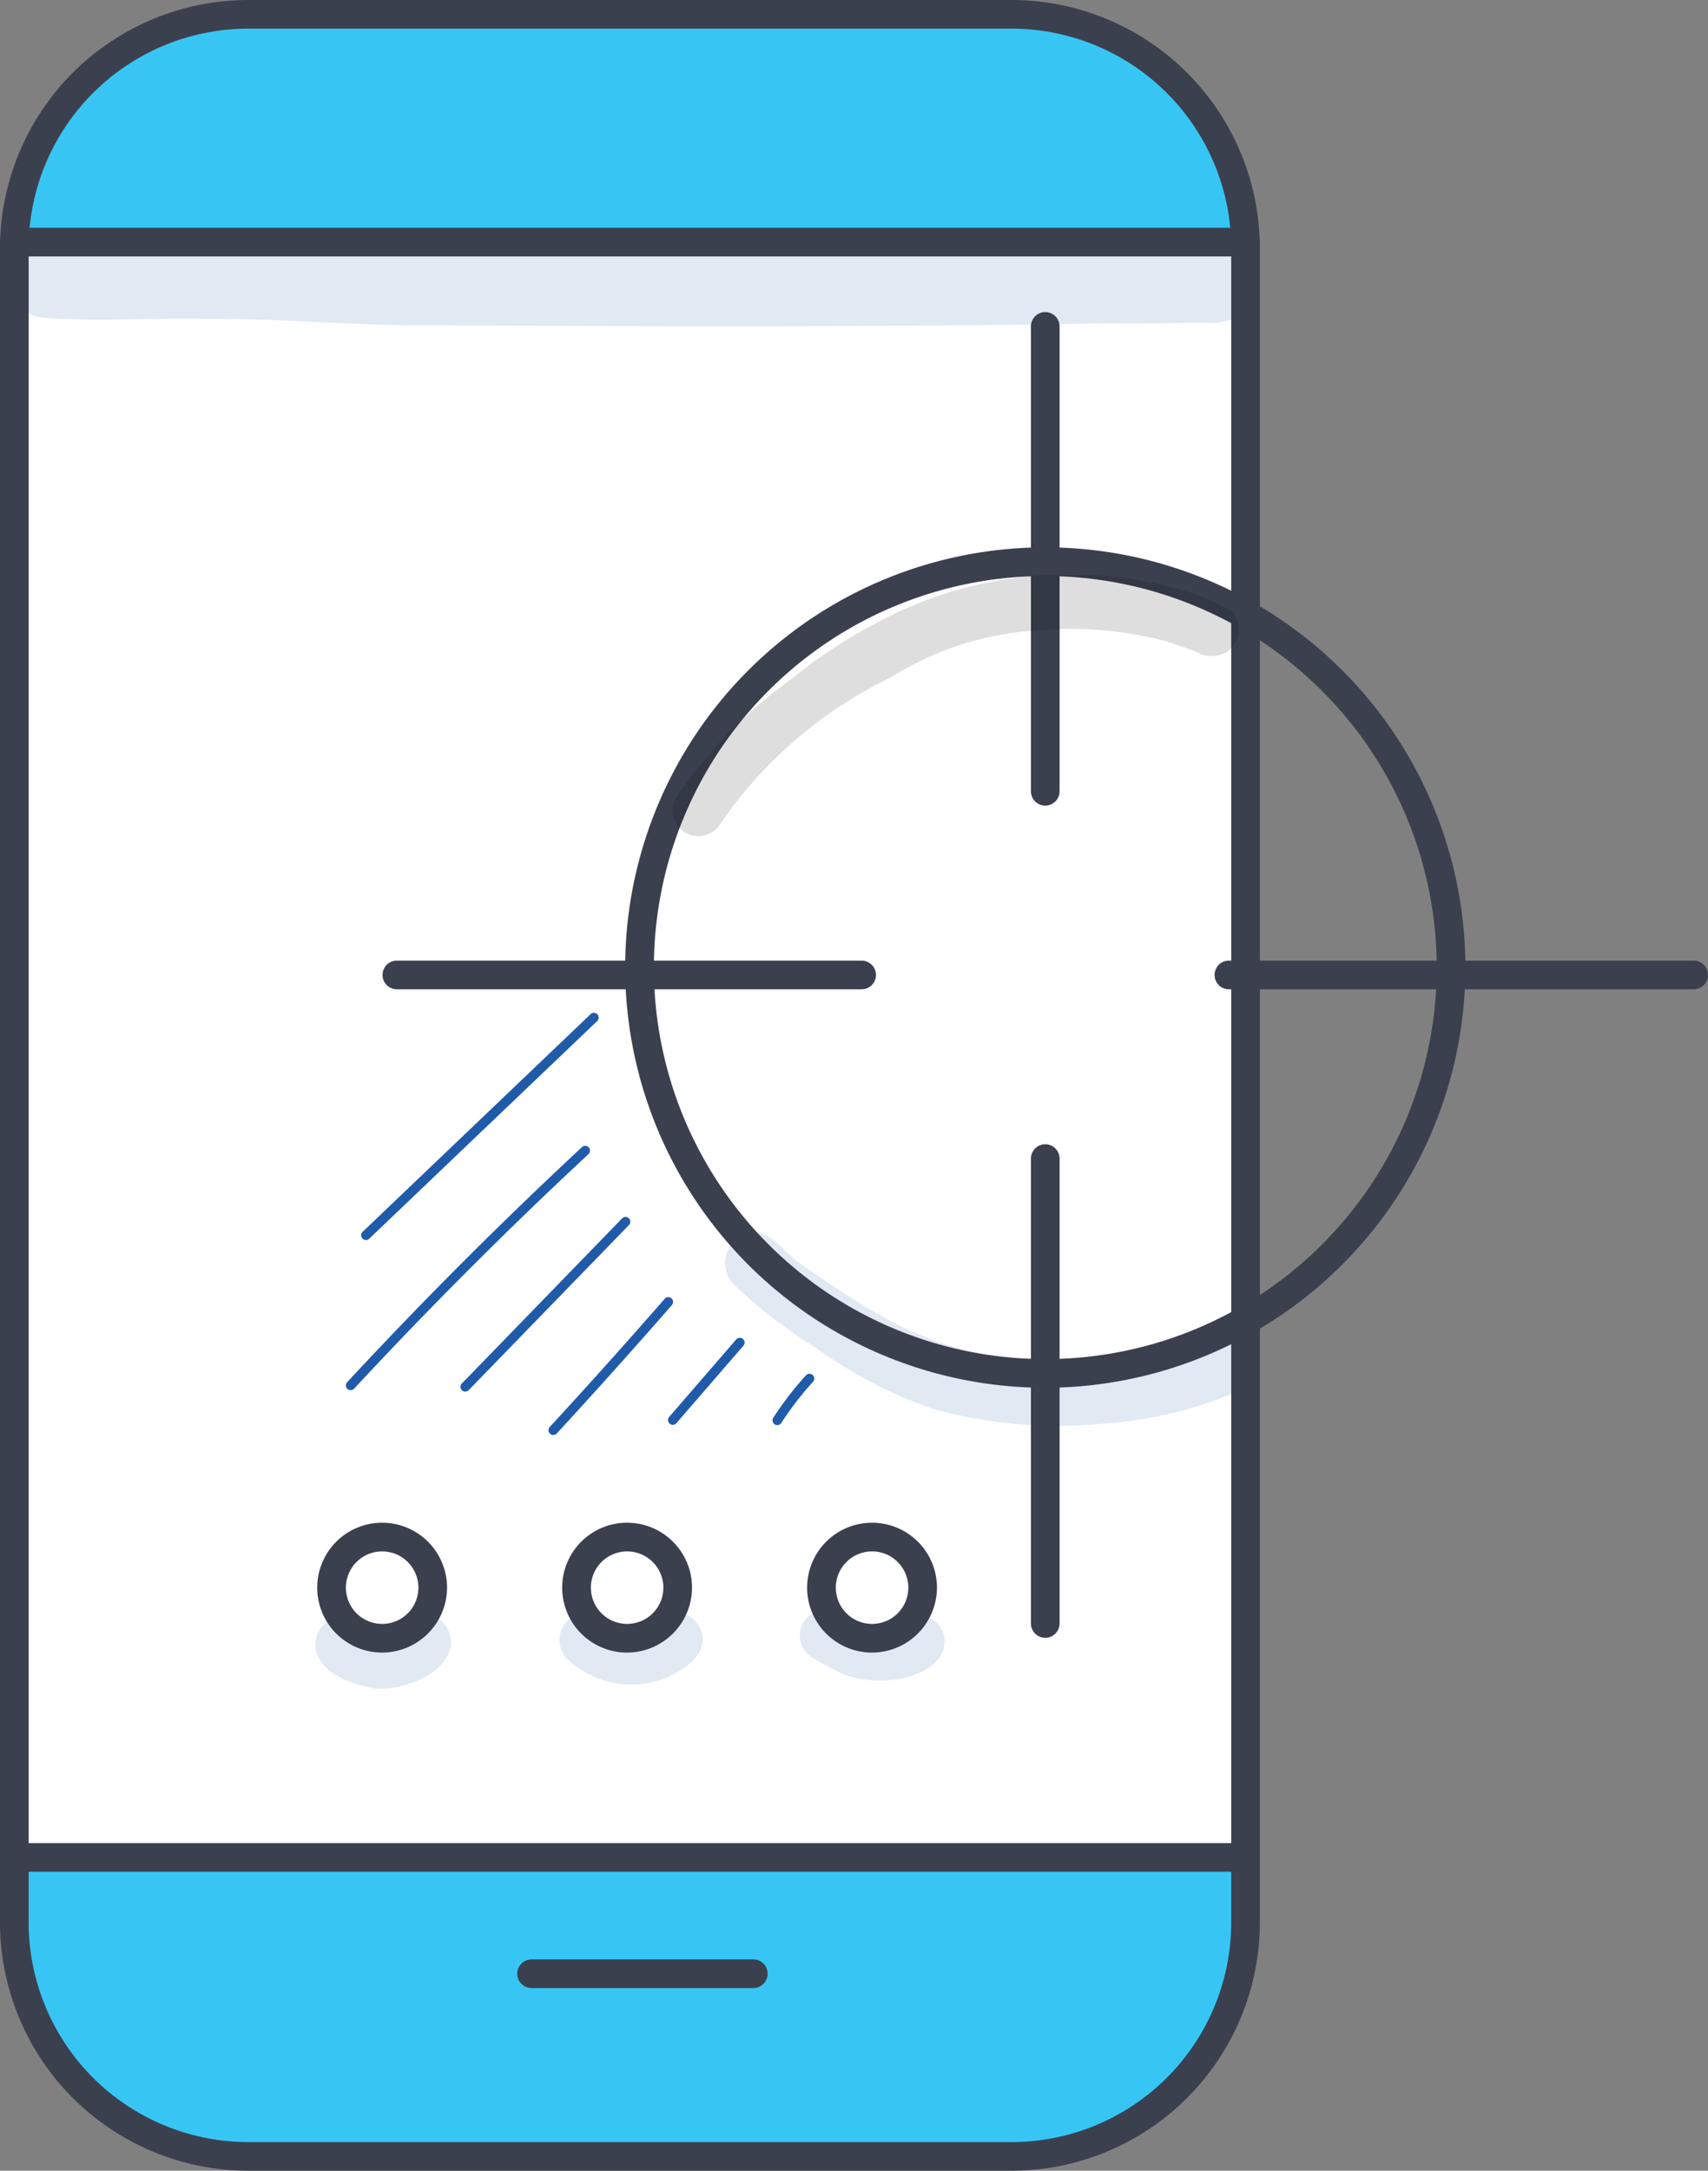
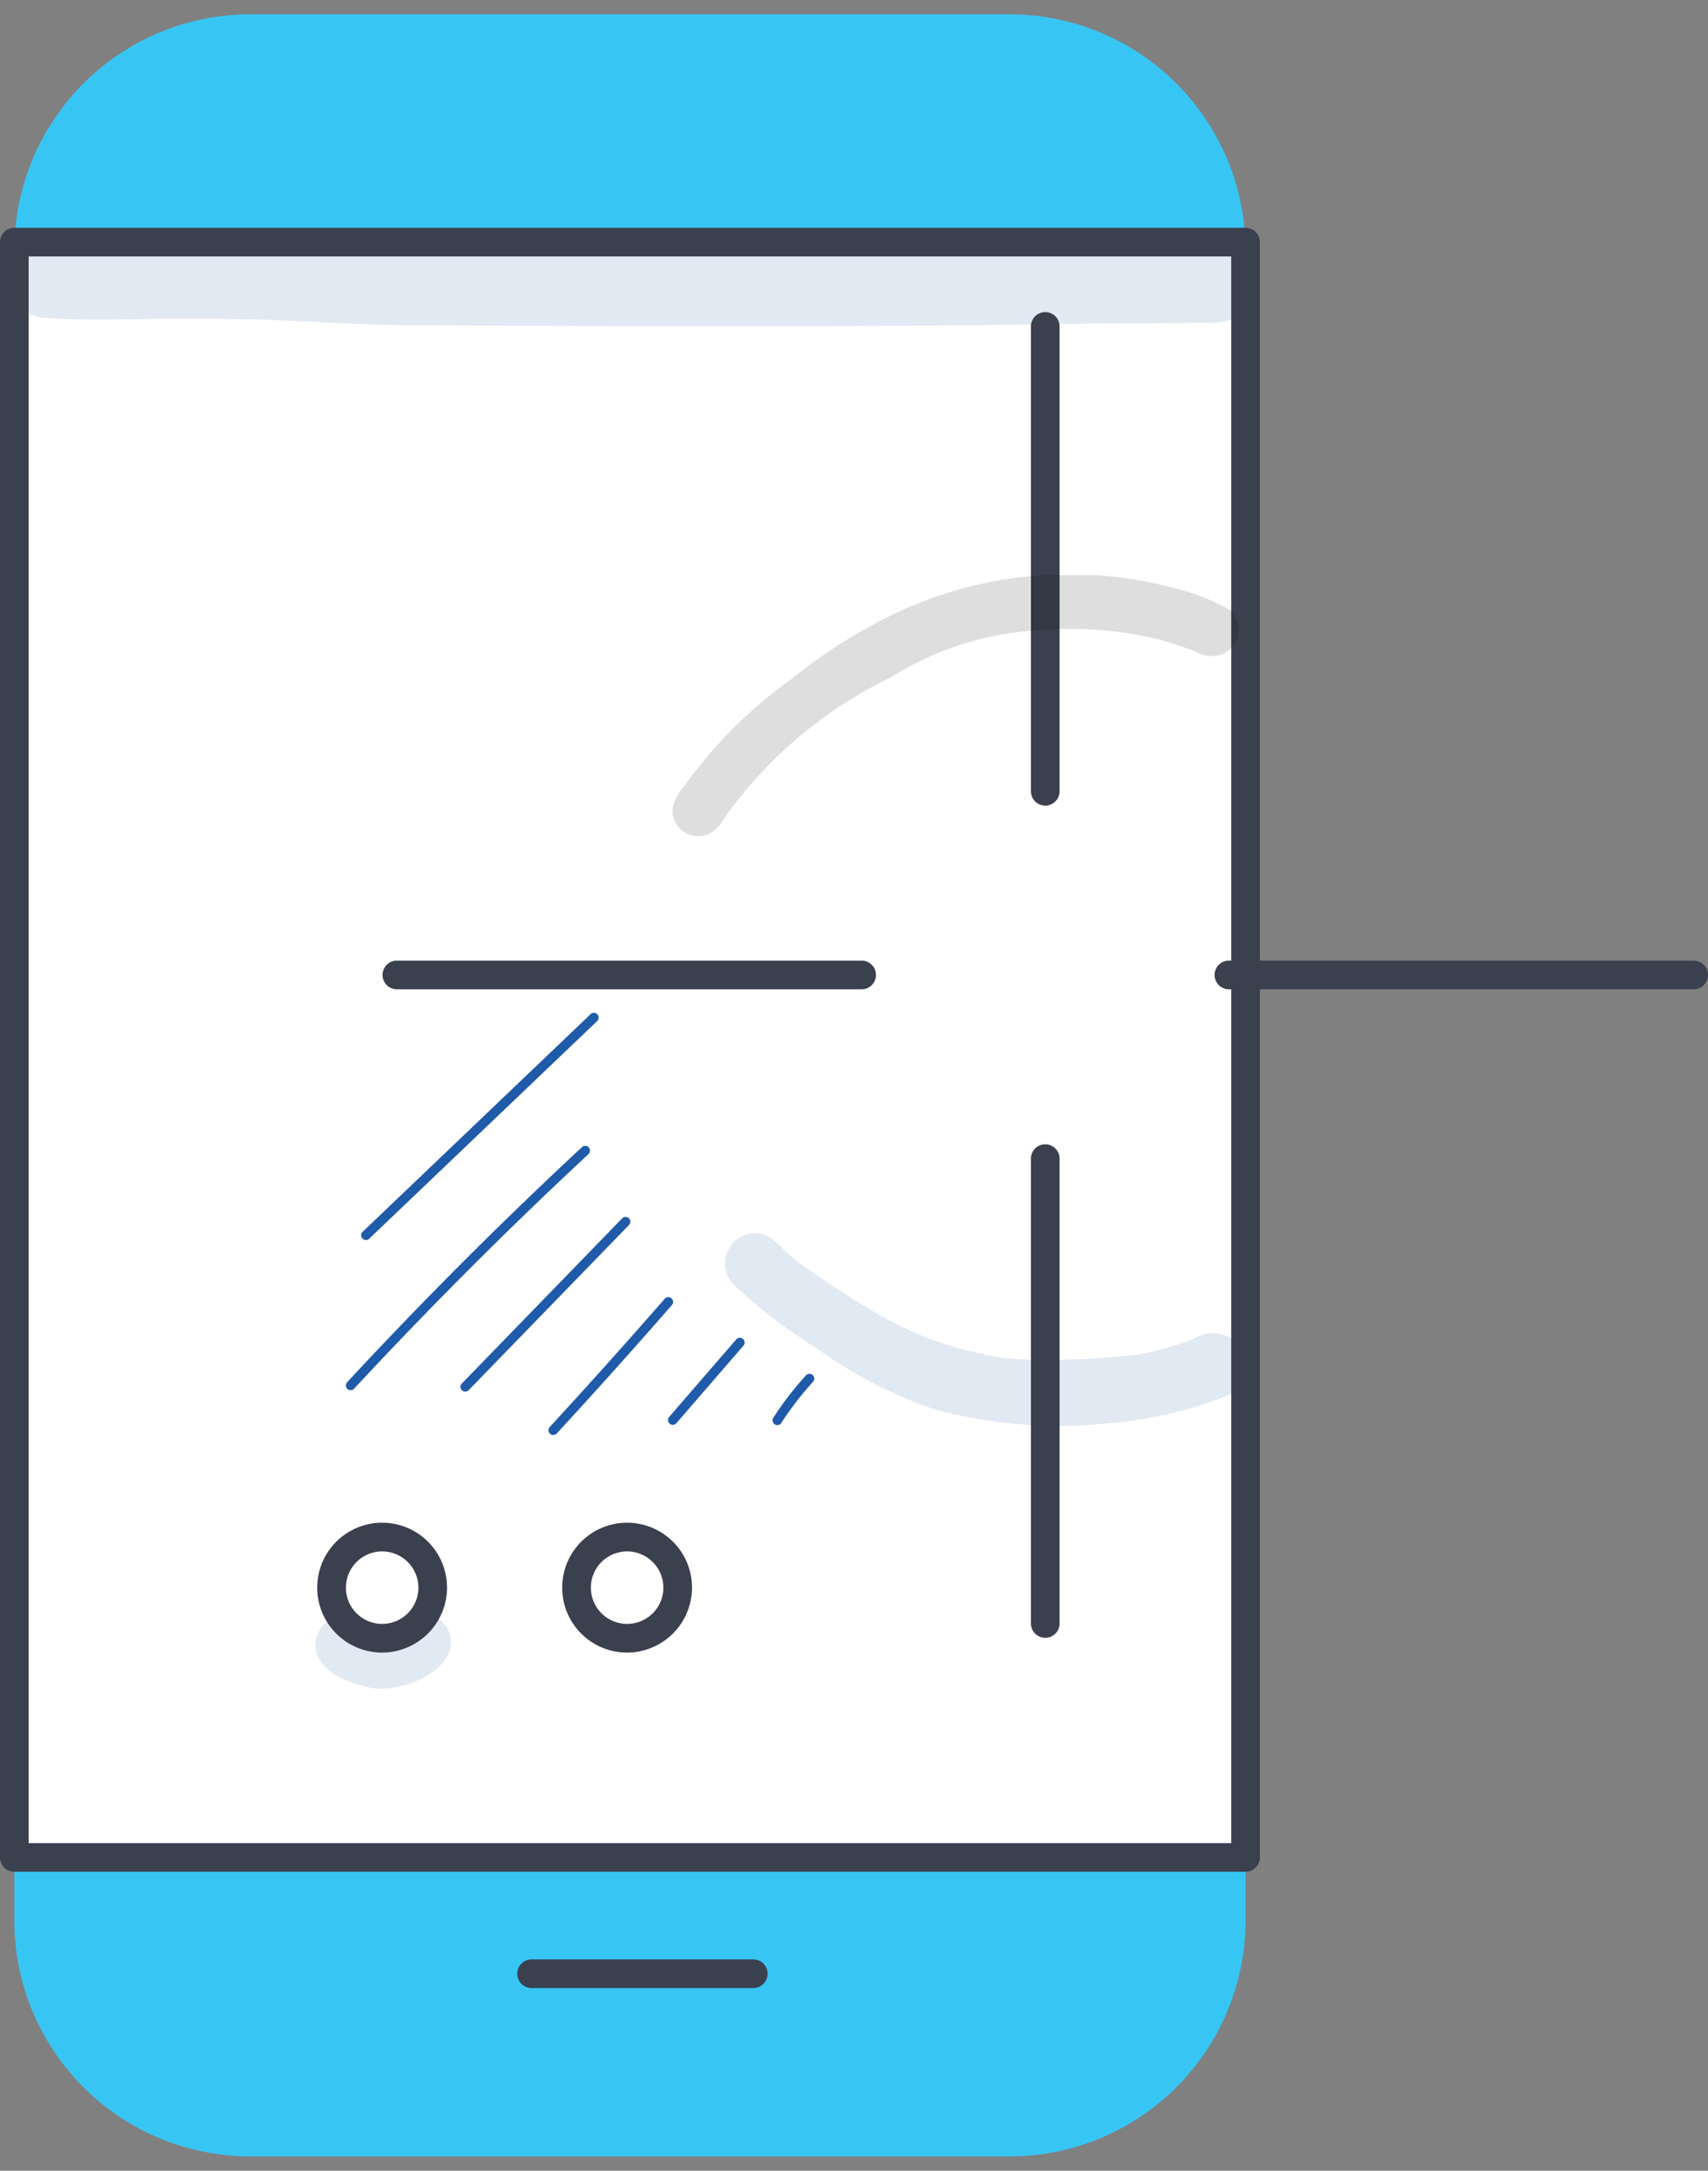
<svg xmlns="http://www.w3.org/2000/svg" id="Icon_6" data-name="Icon 6" width="62.96" height="80" viewBox="0 0 62.96 80">
  <rect x="0" y="0" width="62.96" height="80" fill="#808080" stroke="none" />
  <defs>
    <clipPath id="clip-path">
      <rect id="Rectangle_20751" data-name="Rectangle 20751" width="46.105" height="3.394" fill="#e1e9f3" />
    </clipPath>
    <clipPath id="clip-path-2">
      <rect id="Rectangle_20755" data-name="Rectangle 20755" width="19.206" height="7.098" fill="#e1e9f3" />
    </clipPath>
    <clipPath id="clip-path-3">
      <rect id="Rectangle_20752" data-name="Rectangle 20752" width="4.997" height="2.775" fill="#e1e9f3" />
    </clipPath>
    <clipPath id="clip-path-4">
      <rect id="Rectangle_20753" data-name="Rectangle 20753" width="5.284" height="2.67" fill="#e1e9f3" />
    </clipPath>
    <clipPath id="clip-path-5">
      <rect id="Rectangle_20754" data-name="Rectangle 20754" width="5.335" height="2.614" fill="#e1e9f3" />
    </clipPath>
    <clipPath id="clip-path-6">
      <rect id="Rectangle_20756" data-name="Rectangle 20756" width="20.877" height="9.623" fill="none" />
    </clipPath>
  </defs>
  <path id="Path_76644" data-name="Path 76644" d="M.87,71.114V9.57A8.7,8.7,0,0,1,9.57.87H37.555a8.7,8.7,0,0,1,8.7,8.7V71.114a8.7,8.7,0,0,1-8.7,8.7H9.57a8.7,8.7,0,0,1-8.7-8.7" transform="translate(-0.342 -0.342)" fill="#37c6f4" />
-   <path id="Path_76645" data-name="Path 76645" d="M37.291,80H9.15A9.16,9.16,0,0,1,0,70.85V9.15A9.16,9.16,0,0,1,9.15,0H37.291a9.16,9.16,0,0,1,9.15,9.15v61.7A9.16,9.16,0,0,1,37.291,80M9.15,1.056A8.1,8.1,0,0,0,1.056,9.15v61.7A8.1,8.1,0,0,0,9.15,78.944H37.291a8.1,8.1,0,0,0,8.094-8.094V9.15a8.1,8.1,0,0,0-8.094-8.094Z" fill="#3b404f" />
  <rect id="Rectangle_20750" data-name="Rectangle 20750" width="45.385" height="59.531" transform="translate(0.528 8.924)" fill="#fff" />
  <g id="Group_7579" data-name="Group 7579" transform="translate(0.189 8.636)">
    <g id="Group_7578" data-name="Group 7578">
      <g id="Group_7577" data-name="Group 7577" clip-path="url(#clip-path)">
        <path id="Path_76648" data-name="Path 76648" d="M43,14.619c-1.549-.044-3.1-.115-4.645-.1q-6.251-.063-12.5.021c-3.279.023-6.56.159-9.835-.063-4.021-.124-8.04-.362-12.065-.2-.564.01-1.129.007-1.691-.021a1.709,1.709,0,0,0-1.014.1,1.538,1.538,0,0,0,.593,2.949c1.962.141,3.931-.013,5.9.032,2.343-.012,4.681.184,7.022.233,8.742.053,17.488.088,26.23-.066,1.161.018,2.323-.005,3.483-.029.962.108,1.937-.344,1.948-1.429C46.3,14.186,44.292,14.689,43,14.619" transform="translate(-0.309 -14.225)" fill="#e1e9f3" />
      </g>
    </g>
  </g>
  <g id="Group_7591" data-name="Group 7591" transform="translate(26.717 45.444)">
    <g id="Group_7590" data-name="Group 7590">
      <g id="Group_7589" data-name="Group 7589" clip-path="url(#clip-path-2)">
        <path id="Path_76669" data-name="Path 76669" d="M62.329,78.584a1.261,1.261,0,0,0-.939.123l-.064.029a10.051,10.051,0,0,1-2,.576c-.914.168-4.7.39-5.812,0-2.643-.545-4.277-1.64-6.817-3.392-.094-.076-.211-.172-.277-.234-.393-.339-.735-.848-1.31-.826a1.114,1.114,0,0,0-.781,1.886A18.659,18.659,0,0,0,47.4,79.106a16.235,16.235,0,0,0,4.27,2.223,17.262,17.262,0,0,0,6.43.538,15.01,15.01,0,0,0,4.519-1.055,1.227,1.227,0,0,0-.291-2.229" transform="translate(-44.008 -74.857)" fill="#e1e9f3" />
      </g>
    </g>
  </g>
  <path id="Path_76646" data-name="Path 76646" d="M45.913,74.416H.528A.528.528,0,0,1,0,73.888V14.357a.529.529,0,0,1,.528-.528H45.913a.529.529,0,0,1,.528.528V73.888a.528.528,0,0,1-.528.528M1.056,73.36H45.385V14.885H1.056Z" transform="translate(0 -5.434)" fill="#3b404f" />
  <path id="Path_76647" data-name="Path 76647" d="M40.109,120H31.934a.528.528,0,1,1,0-1.056h8.174a.528.528,0,1,1,0,1.056" transform="translate(-12.34 -46.733)" fill="#3b404f" />
-   <path id="Path_76649" data-name="Path 76649" d="M53.445,64.2A15.486,15.486,0,1,1,68.931,48.714,15.5,15.5,0,0,1,53.445,64.2m0-29.915a14.429,14.429,0,1,0,14.43,14.43,14.446,14.446,0,0,0-14.43-14.43" transform="translate(-14.914 -13.056)" fill="#3b404f" />
  <path id="Path_76650" data-name="Path 76650" d="M63.126,37.134a.529.529,0,0,1-.528-.528V19.474a.528.528,0,1,1,1.056,0V36.606a.529.529,0,0,1-.528.528" transform="translate(-24.596 -7.444)" fill="#3b404f" />
  <path id="Path_76651" data-name="Path 76651" d="M63.126,87.655a.529.529,0,0,1-.528-.528V69.994a.528.528,0,1,1,1.056,0V87.127a.529.529,0,0,1-.528.528" transform="translate(-24.596 -27.295)" fill="#3b404f" />
  <path id="Path_76652" data-name="Path 76652" d="M91.409,59.372H74.276a.528.528,0,0,1,0-1.056H91.409a.528.528,0,0,1,0,1.056" transform="translate(-28.977 -22.913)" fill="#3b404f" />
  <path id="Path_76653" data-name="Path 76653" d="M40.888,59.372H23.755a.528.528,0,1,1,0-1.056H40.888a.528.528,0,1,1,0,1.056" transform="translate(-9.126 -22.913)" fill="#3b404f" />
  <path id="Path_76654" data-name="Path 76654" d="M20.13,95.173a1.865,1.865,0,1,1,1.865,1.865,1.865,1.865,0,0,1-1.865-1.865" transform="translate(-7.909 -36.662)" fill="#fff" />
  <g id="Group_7582" data-name="Group 7582" transform="translate(11.624 59.468)">
    <g id="Group_7581" data-name="Group 7581">
      <g id="Group_7580" data-name="Group 7580" clip-path="url(#clip-path-3)">
        <path id="Path_76660" data-name="Path 76660" d="M24.059,98.6a1.082,1.082,0,0,0-1.833-.248l-.01.008a1.778,1.778,0,0,1-.205.131h0c-.087.029-.175.055-.265.075l-.049,0a1.087,1.087,0,0,1-.109-.006l-.128-.028c-.1-.027-.172-.052-.217-.067s-.111-.062-.162-.092a1.026,1.026,0,0,0-.233-.18,1.1,1.1,0,0,0-1.659,1.205c.257.762,1.161,1.1,1.883,1.266,1.11.316,3.56-.644,2.989-2.068" transform="translate(-19.147 -97.957)" fill="#e1e9f3" />
      </g>
    </g>
  </g>
  <path id="Path_76655" data-name="Path 76655" d="M21.652,97.224a2.393,2.393,0,1,1,2.393-2.393,2.4,2.4,0,0,1-2.393,2.393m0-3.729a1.336,1.336,0,1,0,1.337,1.337,1.338,1.338,0,0,0-1.337-1.337" transform="translate(-7.566 -36.32)" fill="#3b404f" />
  <path id="Path_76656" data-name="Path 76656" d="M35,95.173a1.865,1.865,0,1,1,1.865,1.865A1.865,1.865,0,0,1,35,95.173" transform="translate(-13.753 -36.662)" fill="#fff" />
  <g id="Group_7585" data-name="Group 7585" transform="translate(20.613 59.404)">
    <g id="Group_7584" data-name="Group 7584">
      <g id="Group_7583" data-name="Group 7583" clip-path="url(#clip-path-4)">
-         <path id="Path_76661" data-name="Path 76661" d="M39.15,98.467a1.012,1.012,0,0,0-1.641-.326c-.053.055-.112.105-.169.156l-.055.036a1.629,1.629,0,0,1-.815.189c-.065,0-.13,0-.195-.01a2.07,2.07,0,0,1-.206-.06,2.921,2.921,0,0,1-.321-.174l-.043-.029a1.011,1.011,0,0,0-.392-.268.98.98,0,0,0-1.072,1.591,3.417,3.417,0,0,0,3.4.8c.771-.254,1.931-.947,1.514-1.9" transform="translate(-33.954 -97.852)" fill="#e1e9f3" />
-       </g>
+         </g>
    </g>
  </g>
  <path id="Path_76657" data-name="Path 76657" d="M36.527,97.224a2.393,2.393,0,1,1,2.393-2.393,2.4,2.4,0,0,1-2.393,2.393m0-3.729a1.336,1.336,0,1,0,1.337,1.337,1.338,1.338,0,0,0-1.337-1.337" transform="translate(-13.411 -36.32)" fill="#3b404f" />
  <path id="Path_76658" data-name="Path 76658" d="M49.878,95.173a1.865,1.865,0,1,1,1.865,1.865,1.865,1.865,0,0,1-1.865-1.865" transform="translate(-19.598 -36.662)" fill="#fff" />
  <g id="Group_7588" data-name="Group 7588" transform="translate(29.483 59.319)">
    <g id="Group_7587" data-name="Group 7587">
      <g id="Group_7586" data-name="Group 7586" clip-path="url(#clip-path-5)">
-         <path id="Path_76662" data-name="Path 76662" d="M53.864,98.61a1,1,0,0,0-1.611-.447,1.364,1.364,0,0,1-.211.109l-.108.046c-.036.013-.131.047-.245.08-.045.012-.086.021-.124.029a2.352,2.352,0,0,1-.253,0,1.623,1.623,0,0,1-.629-.207c-.44-.233-.906-.619-1.432-.472a.959.959,0,0,0-.227,1.738,12.962,12.962,0,0,0,1.206.634,4,4,0,0,0,1.554.2c.917-.034,2.359-.564,2.081-1.71" transform="translate(-48.564 -97.712)" fill="#e1e9f3" />
-       </g>
+         </g>
    </g>
  </g>
-   <path id="Path_76659" data-name="Path 76659" d="M51.4,97.224a2.393,2.393,0,1,1,2.393-2.393A2.4,2.4,0,0,1,51.4,97.224m0-3.729a1.336,1.336,0,1,0,1.337,1.337A1.338,1.338,0,0,0,51.4,93.494" transform="translate(-19.255 -36.32)" fill="#3b404f" />
  <g id="Group_7599" data-name="Group 7599">
    <path id="Path_76663" data-name="Path 76663" d="M22.1,69.861a.176.176,0,0,1-.121-.3l8.4-8.018a.176.176,0,1,1,.243.254l-8.4,8.018a.179.179,0,0,1-.122.049" transform="translate(-8.615 -24.161)" fill="#205baa" />
    <path id="Path_76664" data-name="Path 76664" d="M21.178,78.566a.171.171,0,0,1-.12-.047.175.175,0,0,1-.009-.248c2.766-2.98,5.678-5.894,8.655-8.663a.176.176,0,1,1,.24.258c-2.97,2.763-5.877,5.671-8.638,8.644a.174.174,0,0,1-.129.056" transform="translate(-8.252 -27.332)" fill="#205baa" />
    <path id="Path_76665" data-name="Path 76665" d="M28.138,80.318a.176.176,0,0,1-.126-.3l5.9-6.077a.176.176,0,1,1,.252.245l-5.9,6.077a.174.174,0,0,1-.126.053" transform="translate(-10.986 -29.032)" fill="#205baa" />
    <path id="Path_76666" data-name="Path 76666" d="M33.485,83.828a.176.176,0,0,1-.13-.3c1.424-1.545,2.848-3.133,4.233-4.72a.176.176,0,1,1,.265.232c-1.387,1.589-2.813,3.179-4.238,4.727a.178.178,0,0,1-.13.057" transform="translate(-13.086 -30.943)" fill="#205baa" />
    <path id="Path_76667" data-name="Path 76667" d="M40.738,84.418a.176.176,0,0,1-.133-.291l2.471-2.856a.176.176,0,1,1,.266.231l-2.471,2.856a.175.175,0,0,1-.133.061" transform="translate(-15.938 -31.908)" fill="#205baa" />
    <path id="Path_76668" data-name="Path 76668" d="M47.083,85.292a.176.176,0,0,1-.148-.271,11.853,11.853,0,0,1,1.2-1.558.176.176,0,1,1,.26.237,11.52,11.52,0,0,0-1.165,1.512.175.175,0,0,1-.148.081" transform="translate(-18.43 -32.771)" fill="#205baa" />
  </g>
  <g id="Group_7594" data-name="Group 7594" transform="translate(24.786 21.194)" opacity="0.129">
    <g id="Group_7593" data-name="Group 7593">
      <g id="Group_7592" data-name="Group 7592" clip-path="url(#clip-path-6)">
        <path id="Path_76670" data-name="Path 76670" d="M61.422,36.22a8.164,8.164,0,0,0-2.181-.851,14.977,14.977,0,0,0-10.989,1.357,18.771,18.771,0,0,0-3.092,2.06,16.725,16.725,0,0,0-3.868,3.867c-.261.347-.574.737-.426,1.2a.955.955,0,0,0,1.73.226,16.03,16.03,0,0,1,6.275-5.391,11.318,11.318,0,0,1,5.3-1.73,13.9,13.9,0,0,1,4.671.346c.239.056,1.03.336,1.252.412a1.121,1.121,0,0,0,1.127.055,1,1,0,0,0,.2-1.549" transform="translate(-40.827 -34.912)" />
      </g>
    </g>
  </g>
</svg>